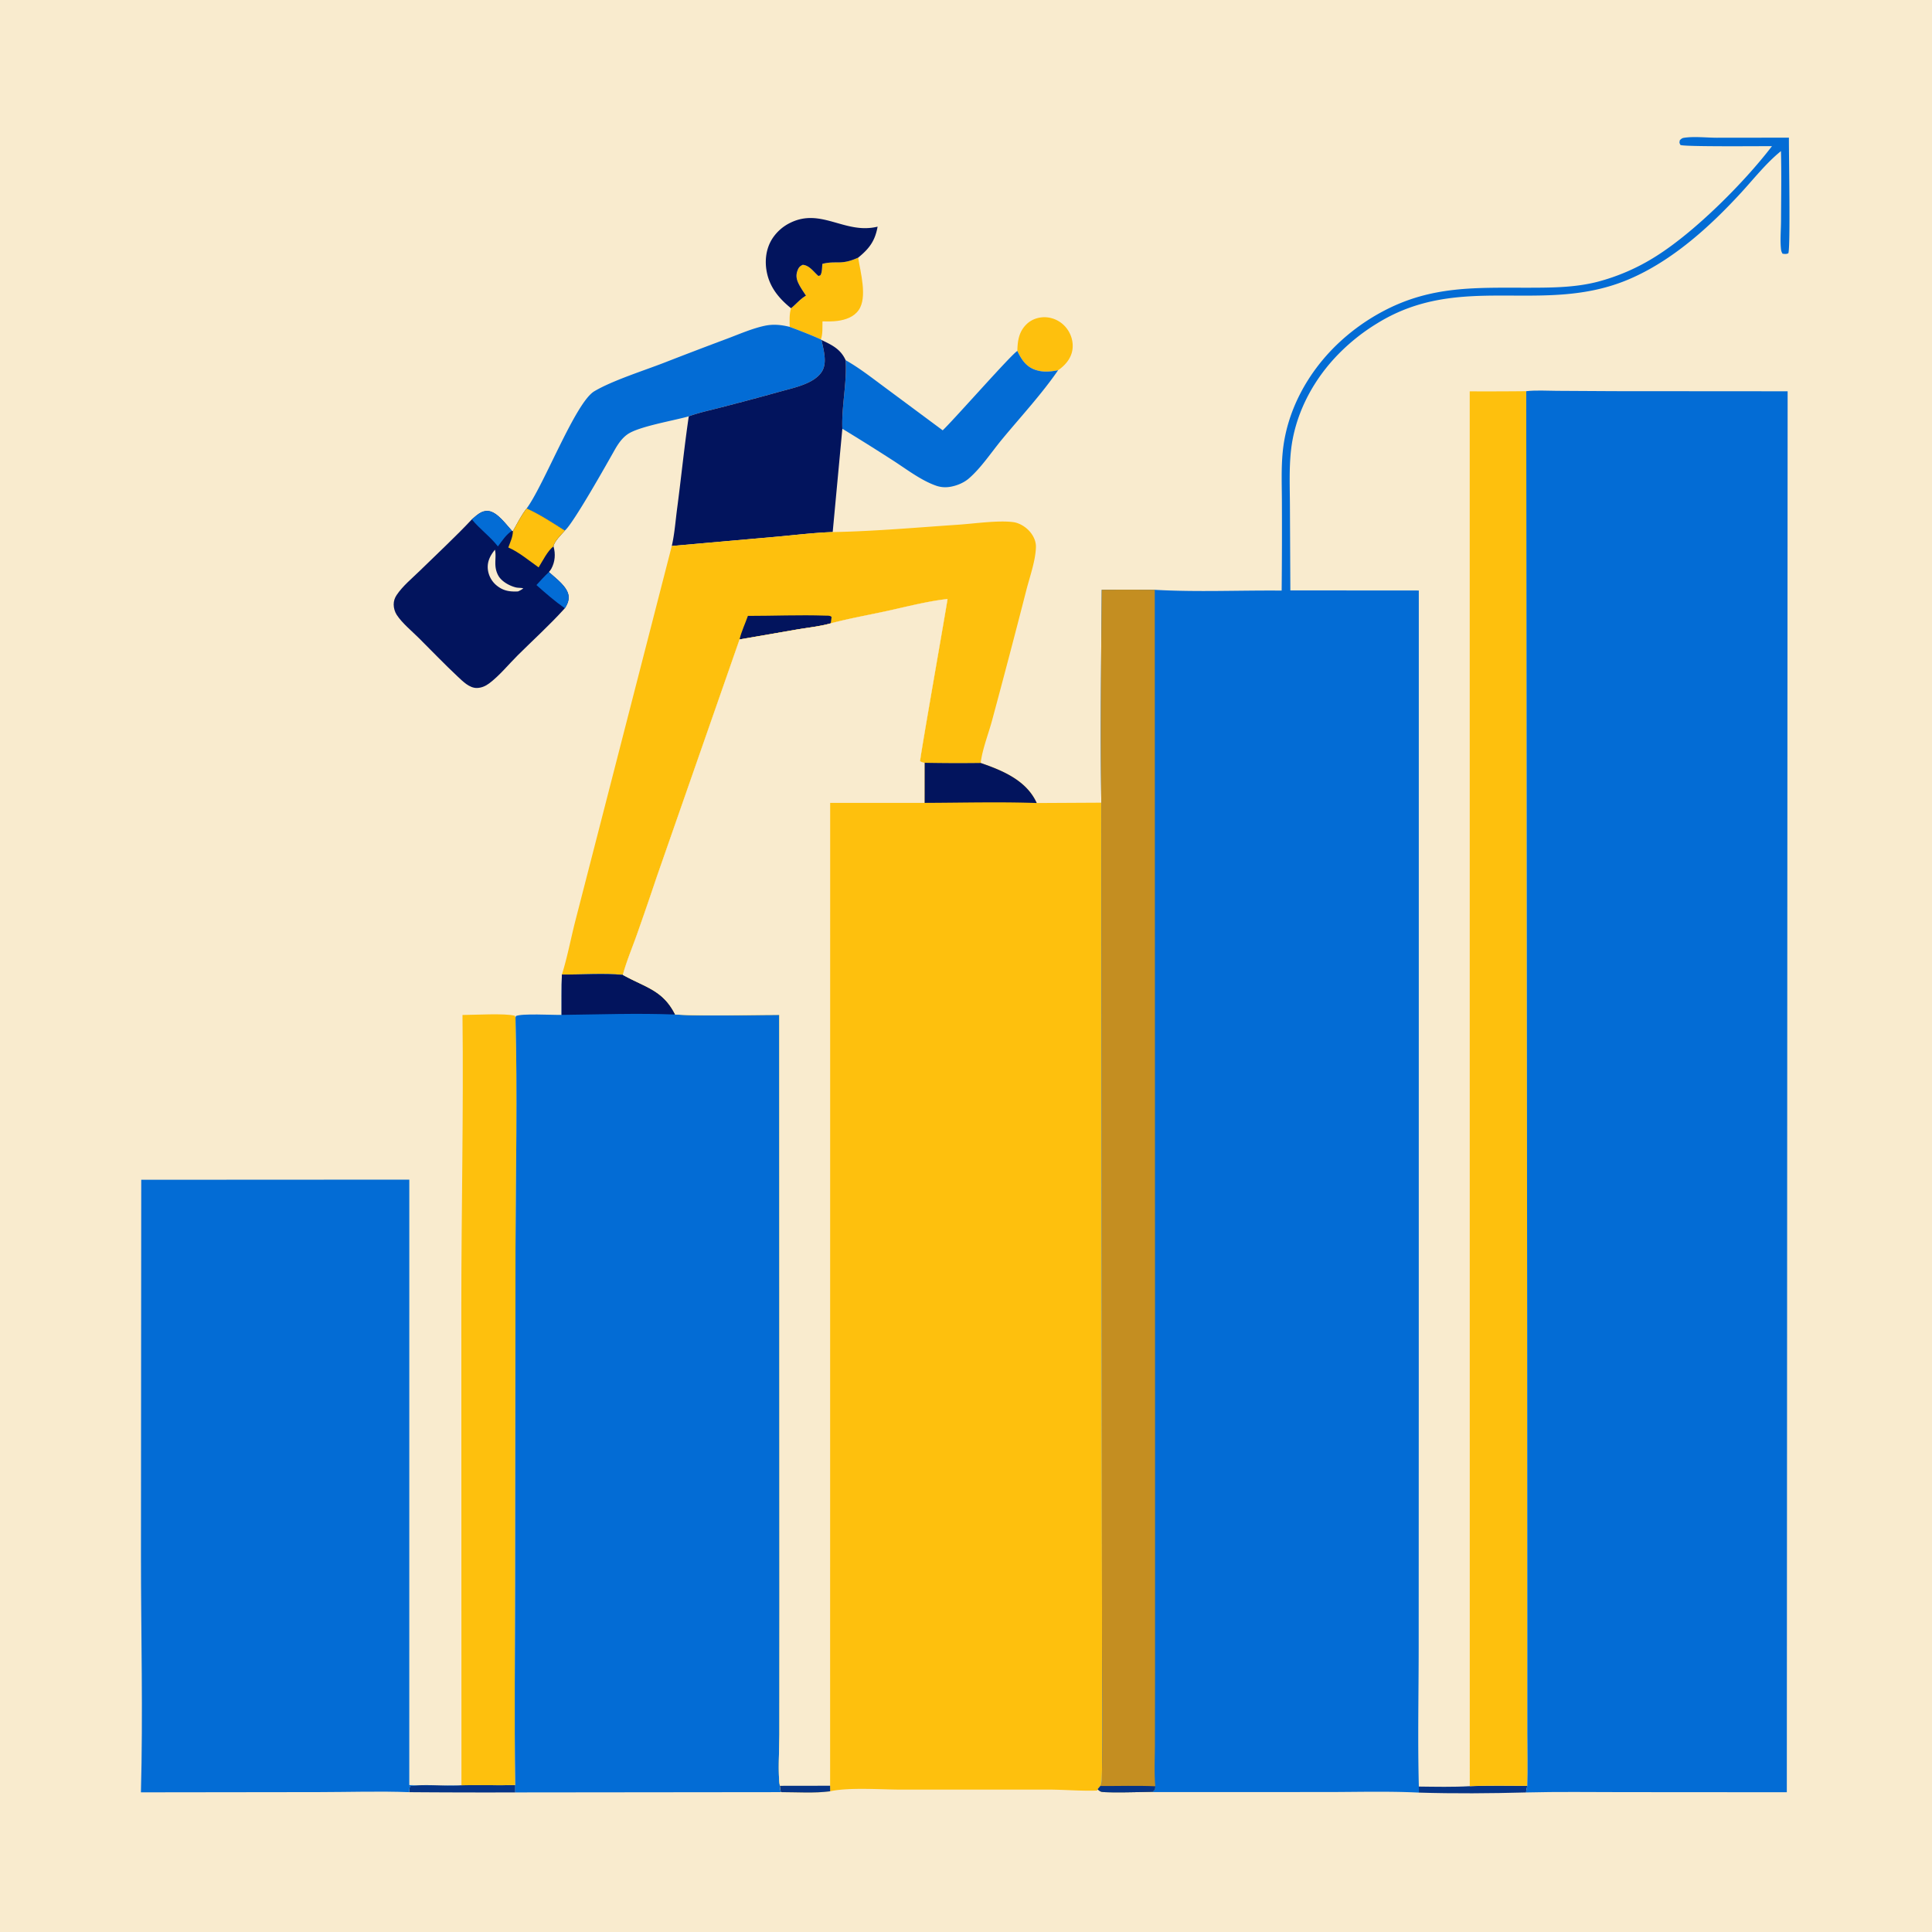
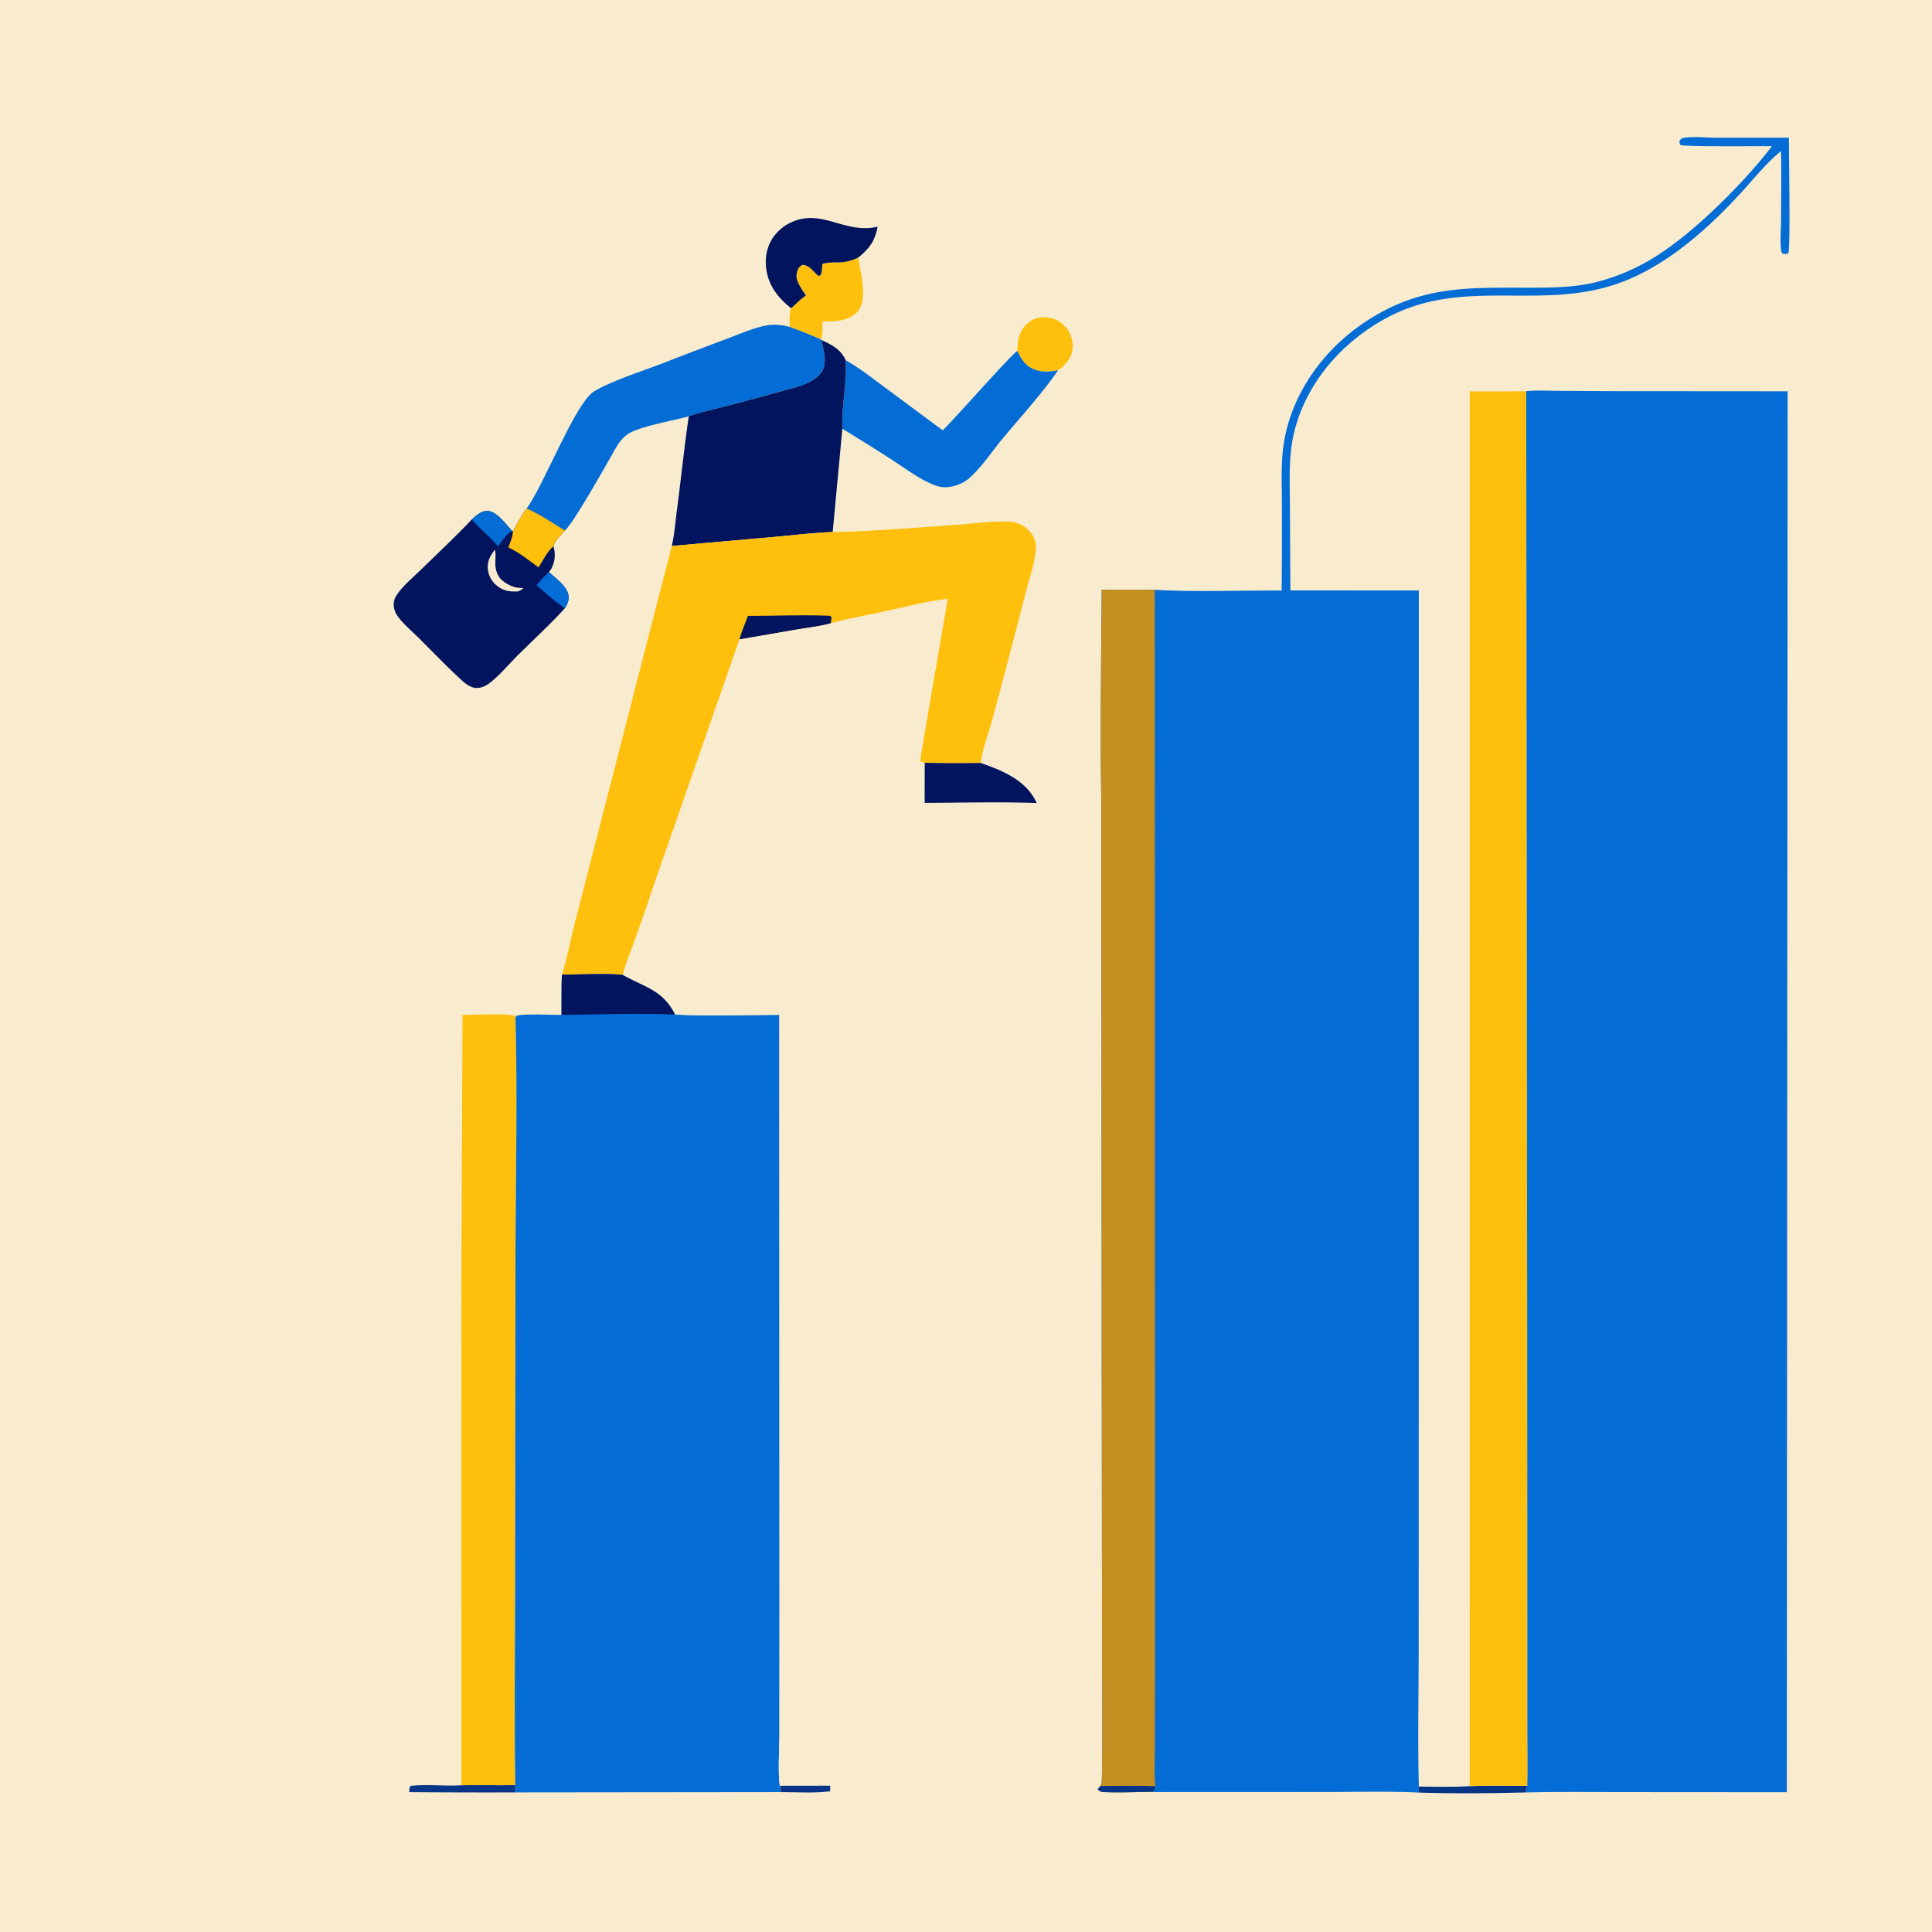
<svg xmlns="http://www.w3.org/2000/svg" version="1.1" style="display: block;" viewBox="0 0 2048 2048" width="1024" height="1024">
  <path transform="translate(0,0)" fill="rgb(249,235,206)" d="M 0 0 L 2048 0 L 2048 2048 L 0 2048 L 0 0 z" />
  <path transform="translate(0,0)" fill="rgb(6,52,134)" d="M 1558.01 1893.43 C 1578.28 1892.55 1598.68 1893.02 1618.97 1893.05 C 1618.52 1895.37 1617.94 1897.73 1617.65 1900.07 C 1580.06 1901.08 1541.65 1901.4 1504.07 1900.23 L 1504.04 1893.83 C 1521.95 1894.04 1540.14 1894.46 1558.01 1893.43 z" />
  <path transform="translate(0,0)" fill="rgb(6,52,134)" d="M 489.163 1892.45 C 508.179 1892.01 527.229 1892.73 546.227 1892.2 L 546.199 1900.04 A 10410.8 10410.8 0 0 1 433.842 1899.78 C 433.996 1897.19 433.594 1895.22 435.247 1893.14 C 453.018 1891.09 471.268 1893.68 489.163 1892.45 z" />
  <path transform="translate(0,0)" fill="rgb(254,192,13)" d="M 1078.45 372.044 C 1078.61 361.149 1080.16 351.148 1088.63 343.269 C 1094.12 338.156 1101.73 335.818 1109.16 336.329 A 30.037 30.037 0 0 1 1130.42 347.685 C 1135.33 353.888 1137.84 361.953 1136.93 369.855 C 1135.83 379.295 1129.87 386.534 1122.38 391.962 C 1122.14 392.134 1121.89 392.289 1121.65 392.453 C 1113.19 394.071 1105.59 394.852 1097.25 391.959 C 1087.62 388.615 1082.56 380.851 1078.45 372.044 z" />
  <path transform="translate(0,0)" fill="rgb(254,192,13)" d="M 909.693 273.106 C 912.093 288.554 919.753 315.291 910.166 328.795 C 904.986 336.092 896.457 338.954 887.939 340.151 C 882.653 340.894 877.183 340.727 871.856 340.702 C 871.684 346.577 872.343 354.381 870.14 359.8 C 859.295 354.91 848.295 350.678 837.155 346.517 C 836.939 340.051 836.621 332.967 838.531 326.741 C 844.048 322.287 848.122 317.064 854.381 313.4 C 851.713 309.319 848.663 305.018 846.534 300.632 C 844.143 295.707 843.529 291.65 845.515 286.496 C 846.71 283.397 847.996 282.096 850.962 280.705 C 858.179 281.351 862.407 288.137 867.575 292.559 L 869.626 291.856 C 871.665 288.651 871.263 283.467 871.81 279.679 C 887.136 275.948 891.166 281.499 909.693 273.106 z" />
  <path transform="translate(0,0)" fill="rgb(2,20,93)" d="M 838.531 326.741 C 826.905 317.342 817.383 306.437 813.563 291.609 C 810.276 278.855 811.335 264.856 818.351 253.509 A 47.306 47.306 0 0 1 837.954 236.07 C 870.82 220.066 895.876 248.703 930.298 240.258 C 927.606 255.397 921.433 263.598 909.693 273.106 C 891.166 281.499 887.136 275.948 871.81 279.679 C 871.263 283.467 871.665 288.651 869.626 291.856 L 867.575 292.559 C 862.407 288.137 858.179 281.351 850.962 280.705 C 847.996 282.096 846.71 283.397 845.515 286.496 C 843.529 291.65 844.143 295.707 846.534 300.632 C 848.663 305.018 851.713 309.319 854.381 313.4 C 848.122 317.064 844.048 322.287 838.531 326.741 z" />
  <path transform="translate(0,0)" fill="rgb(3,108,213)" d="M 999.3 456.164 C 1011.36 444.72 1073.11 374.47 1078.45 372.044 C 1082.56 380.851 1087.62 388.615 1097.25 391.959 C 1105.59 394.852 1113.19 394.071 1121.65 392.453 C 1104.06 418.006 1081.89 441.868 1062.08 465.841 C 1050.96 479.286 1040.24 495.731 1027.14 507.091 C 1021.84 511.692 1014.69 514.686 1007.81 515.947 C 1002.47 516.927 997.295 516.606 992.164 514.799 C 976.037 509.12 960.533 497.048 946.189 487.85 A 2354.12 2354.12 0 0 0 892.918 454.491 C 892.007 430.288 897.892 406.28 896.436 381.842 C 911.023 390.034 924.666 400.834 938.12 410.76 L 999.3 456.164 z" />
  <path transform="translate(0,0)" fill="rgb(3,108,213)" d="M 558.232 539.033 C 576.804 513.945 609.942 426.681 630.002 414.756 C 649.104 403.401 682.73 392.789 704.205 384.439 A 5112.76 5112.76 0 0 1 770.861 358.991 C 783.735 354.167 797.148 348.229 810.613 345.343 C 819.679 343.399 828.265 344.284 837.155 346.517 C 848.295 350.678 859.295 354.91 870.14 359.8 L 870.844 360.422 C 872.893 370.719 877.289 384.497 871.113 394.093 C 867.912 399.064 862.621 402.689 857.401 405.26 C 847.807 409.987 836.384 412.45 826.11 415.346 A 3168.93 3168.93 0 0 1 764.086 431.933 C 752.858 434.871 741.026 437.348 730.124 441.331 C 713.883 445.958 677.21 452.038 665.316 460.298 C 659.14 464.588 654.988 470.912 651.345 477.356 C 643.811 490.683 607.805 554.847 598.743 562.463 C 585.722 554.273 572.285 545.292 558.232 539.033 z" />
  <path transform="translate(0,0)" fill="rgb(2,20,93)" d="M 558.232 539.033 C 572.285 545.292 585.722 554.273 598.743 562.463 C 595.396 566.278 587.262 574.198 586.731 579.146 C 589.049 587.133 588.445 595.478 584.414 602.888 C 583.707 604.187 582.778 605.272 581.836 606.402 C 589.003 612.997 602.406 622.269 602.812 632.763 C 602.98 637.119 601.142 641.236 598.744 644.772 L 597.995 645.609 C 582.563 662.645 565.123 678.434 548.794 694.664 C 539.16 704.24 529.325 716.388 518.526 724.43 C 514.684 727.292 510.345 729.198 505.505 729.279 C 497.622 729.411 490.73 722.396 485.268 717.278 C 471.245 704.141 457.836 690.162 444.23 676.586 C 436.611 668.983 426.509 660.785 420.616 651.888 C 418.55 648.767 417.308 644.515 417.323 640.784 C 417.338 637.093 418.391 633.88 420.427 630.812 C 426.79 621.224 436.975 612.927 445.204 604.865 C 463.556 586.887 482.578 569.295 500.171 550.581 C 505.376 546.223 510.416 540.891 517.79 541.722 C 527.274 542.791 536.566 556.139 542.712 562.721 L 543.711 563.017 C 548.205 554.992 552.552 546.263 558.232 539.033 z" />
  <path transform="translate(0,0)" fill="rgb(249,235,206)" d="M 524.654 582.7 C 526.691 591.39 522.611 599.767 528.157 610.025 C 531.545 616.29 539.813 620.886 546.585 622.626 C 549.282 623.318 551.99 622.927 554.737 623.658 C 552.885 625.132 551.249 626.019 549.073 626.945 C 540.81 627.315 534.249 626.56 527.393 621.369 A 25.874 25.874 0 0 1 517.205 604.098 C 516.126 595.739 519.508 589.012 524.654 582.7 z" />
  <path transform="translate(0,0)" fill="rgb(3,108,213)" d="M 581.836 606.402 C 589.003 612.997 602.406 622.269 602.812 632.763 C 602.98 637.119 601.142 641.236 598.744 644.772 C 588.219 637.387 578.223 628.74 568.649 620.172 C 572.96 615.505 577.187 610.737 581.836 606.402 z" />
  <path transform="translate(0,0)" fill="rgb(3,108,213)" d="M 500.171 550.581 C 505.376 546.223 510.416 540.891 517.79 541.722 C 527.274 542.791 536.566 556.139 542.712 562.721 C 536.634 566.38 532.046 573.616 527.799 579.232 C 519.797 568.899 508.571 560.829 500.171 550.581 z" />
  <path transform="translate(0,0)" fill="rgb(254,192,13)" d="M 558.232 539.033 C 572.285 545.292 585.722 554.273 598.743 562.463 C 595.396 566.278 587.262 574.198 586.731 579.146 C 580.407 583.963 575.223 594.648 570.958 601.457 C 561.087 594.535 549.847 585.037 538.83 580.359 C 540.806 574.869 543.7 568.9 543.711 563.017 C 548.205 554.992 552.552 546.263 558.232 539.033 z" />
  <path transform="translate(0,0)" fill="rgb(2,20,93)" d="M 870.844 360.422 C 881.947 365.72 891.055 369.98 896.436 381.842 C 897.892 406.28 892.007 430.288 892.918 454.491 L 882.692 564.01 C 862.416 564.698 841.93 567.295 821.709 569.08 L 712.125 578.766 C 715.071 565.964 716.065 552.052 717.787 539.02 C 722.086 506.485 725.346 473.796 730.124 441.331 C 741.026 437.348 752.858 434.871 764.086 431.933 A 3168.93 3168.93 0 0 0 826.11 415.346 C 836.384 412.45 847.807 409.987 857.401 405.26 C 862.621 402.689 867.912 399.064 871.113 394.093 C 877.289 384.497 872.893 370.719 870.844 360.422 z" />
-   <path transform="translate(0,0)" fill="rgb(254,192,13)" d="M 490.25 1075.92 C 502.586 1075.92 535.316 1073.9 545.655 1076.73 L 546.433 1078.76 C 548.588 1159.75 546.78 1241.25 546.441 1322.27 L 546.073 1677.09 C 546.032 1748.73 545 1820.57 546.227 1892.2 C 527.229 1892.73 508.179 1892.01 489.163 1892.45 L 489.022 1383.78 C 489.056 1281.19 491.453 1178.5 490.25 1075.92 z" />
+   <path transform="translate(0,0)" fill="rgb(254,192,13)" d="M 490.25 1075.92 C 502.586 1075.92 535.316 1073.9 545.655 1076.73 L 546.433 1078.76 C 548.588 1159.75 546.78 1241.25 546.441 1322.27 L 546.073 1677.09 C 546.032 1748.73 545 1820.57 546.227 1892.2 C 527.229 1892.73 508.179 1892.01 489.163 1892.45 L 489.022 1383.78 z" />
  <path transform="translate(0,0)" fill="rgb(254,192,13)" d="M 882.692 564.01 C 927.029 563.203 971.744 559.182 1015.98 556.195 C 1032.77 555.062 1058.29 551.333 1074.19 553.483 C 1080.07 554.278 1086.12 557.832 1090.25 562 C 1094.89 566.679 1098.31 573.187 1098.13 579.912 C 1097.73 594.705 1091.39 611.877 1087.79 626.252 A 11077.6 11077.6 0 0 1 1052.04 762.174 C 1048.15 777.111 1041.41 793.635 1039.56 808.784 A 1855.5 1855.5 0 0 1 980.041 808.595 C 978.187 808.276 976.982 807.925 975.361 806.963 C 974.823 804.913 1002.09 650.685 1004.44 634.944 C 982.776 637.388 961.252 643.101 939.967 647.734 C 920.22 652.032 900.179 655.577 880.644 660.751 C 869.432 663.975 857.112 665.213 845.598 667.158 L 783.961 677.823 L 696.15 929.609 A 4106.87 4106.87 0 0 1 674.862 991.473 C 669.956 1005.24 664.018 1019.32 660.234 1033.4 C 640.053 1031.53 616.149 1033.24 595.634 1033.07 C 601.325 1015.03 604.952 995.649 609.592 977.27 L 635.734 875.777 L 712.125 578.766 L 821.709 569.08 C 841.93 567.295 862.416 564.698 882.692 564.01 z" />
  <path transform="translate(0,0)" fill="rgb(2,20,93)" d="M 792.802 652.874 C 820.021 652.903 847.514 651.669 874.696 652.603 C 877.026 652.683 879.902 652.279 881.501 654.034 L 880.644 660.751 C 869.432 663.975 857.112 665.213 845.598 667.158 L 783.961 677.823 C 785.852 669.538 789.989 660.988 792.802 652.874 z" />
  <path transform="translate(0,0)" fill="rgb(254,192,13)" d="M 1557.96 414.844 A 4062.51 4062.51 0 0 0 1617.87 414.672 L 1618.87 1407.12 L 1619.02 1731.37 L 1619.04 1837.94 C 1619.04 1856.24 1619.64 1874.77 1618.97 1893.05 C 1598.68 1893.02 1578.28 1892.55 1558.01 1893.43 L 1557.96 414.844 z" />
-   <path transform="translate(0,0)" fill="rgb(3,108,213)" d="M 149.727 1250.61 L 433.883 1250.46 L 433.852 1892.26 C 452.259 1892.72 470.746 1892.46 489.163 1892.45 C 471.268 1893.68 453.018 1891.09 435.247 1893.14 C 433.594 1895.22 433.996 1897.19 433.842 1899.78 C 402.067 1898.56 369.817 1899.68 338 1899.71 L 149.379 1899.95 C 151.665 1816.37 149.423 1732.39 149.431 1648.77 L 149.727 1250.61 z" />
  <path transform="translate(0,0)" fill="rgb(3,108,213)" d="M 595.634 1033.07 C 616.149 1033.24 640.053 1031.53 660.234 1033.4 L 662.008 1034.38 C 685.009 1046.91 702.952 1049.98 715.737 1075.45 C 752.26 1077.27 789.517 1075.81 826.126 1075.78 L 826.31 1698.27 L 826.242 1838.51 C 826.233 1850.4 824.42 1883.04 826.765 1893.04 C 827.044 1895.12 827.056 1897.86 827.943 1899.74 L 546.199 1900.04 L 546.227 1892.2 C 545 1820.57 546.032 1748.73 546.073 1677.09 L 546.441 1322.27 C 546.78 1241.25 548.588 1159.75 546.433 1078.76 L 546.788 1077.15 C 552.384 1074.06 585.998 1076.06 595.275 1075.83 C 595.432 1061.57 595.009 1047.32 595.634 1033.07 z" />
  <path transform="translate(0,0)" fill="rgb(2,20,93)" d="M 595.634 1033.07 C 616.149 1033.24 640.053 1031.53 660.234 1033.4 L 662.008 1034.38 C 685.009 1046.91 702.952 1049.98 715.737 1075.45 C 675.85 1073.87 635.206 1075.37 595.275 1075.83 C 595.432 1061.57 595.009 1047.32 595.634 1033.07 z" />
  <path transform="translate(0,0)" fill="rgb(3,108,213)" d="M 1617.87 414.672 C 1628.39 413.461 1639.76 414.262 1650.39 414.303 L 1711.07 414.651 L 1894.96 414.78 L 1894.1 1899.85 L 1719.63 1899.73 C 1685.68 1899.71 1651.59 1899.21 1617.65 1900.07 C 1617.94 1897.73 1618.52 1895.37 1618.97 1893.05 C 1619.64 1874.77 1619.04 1856.24 1619.04 1837.94 L 1619.02 1731.37 L 1618.87 1407.12 L 1617.87 414.672 z" />
-   <path transform="translate(0,0)" fill="rgb(254,192,13)" d="M 880.644 660.751 C 900.179 655.577 920.22 652.032 939.967 647.734 C 961.252 643.101 982.776 637.388 1004.44 634.944 C 1002.09 650.685 974.823 804.913 975.361 806.963 C 976.982 807.925 978.187 808.276 980.041 808.595 A 1855.5 1855.5 0 0 0 1039.56 808.784 C 1062.06 816.495 1086.87 826.749 1098.06 849.321 A 72.962 72.962 0 0 1 1098.97 851.234 L 1167.44 850.869 L 1167.92 1449.33 L 1168.21 1734.78 C 1168.24 1784.83 1168.96 1834.99 1168.04 1885.02 C 1167.98 1887.87 1167.95 1890.69 1166.5 1893.22 L 1163.59 1896.62 L 1163 1898.06 C 1146.5 1898.73 1127.22 1897.01 1110.11 1897.03 L 955.181 1897.07 C 933.892 1897.04 899.886 1894.47 880.028 1898.84 C 863.184 1901.05 844.934 1899.75 827.943 1899.74 C 827.056 1897.86 827.044 1895.12 826.765 1893.04 C 824.42 1883.04 826.233 1850.4 826.242 1838.51 L 826.31 1698.27 L 826.126 1075.78 C 789.517 1075.81 752.26 1077.27 715.737 1075.45 C 702.952 1049.98 685.009 1046.91 662.008 1034.38 L 660.234 1033.4 C 664.018 1019.32 669.956 1005.24 674.862 991.473 A 4106.87 4106.87 0 0 0 696.15 929.609 L 783.961 677.823 L 845.598 667.158 C 857.112 665.213 869.432 663.975 880.644 660.751 z" />
  <path transform="translate(0,0)" fill="rgb(2,20,93)" d="M 980.041 808.595 A 1855.5 1855.5 0 0 0 1039.56 808.784 C 1062.06 816.495 1086.87 826.749 1098.06 849.321 A 72.962 72.962 0 0 1 1098.97 851.234 C 1059.47 849.839 1019.56 850.96 980.014 851.074 L 980.041 808.595 z" />
  <path transform="translate(0,0)" fill="rgb(249,235,206)" d="M 880.644 660.751 C 900.179 655.577 920.22 652.032 939.967 647.734 C 961.252 643.101 982.776 637.388 1004.44 634.944 C 1002.09 650.685 974.823 804.913 975.361 806.963 C 976.982 807.925 978.187 808.276 980.041 808.595 L 980.014 851.074 L 880.015 851.077 L 879.959 1892.96 L 880.028 1898.84 C 863.184 1901.05 844.934 1899.75 827.943 1899.74 C 827.056 1897.86 827.044 1895.12 826.765 1893.04 C 824.42 1883.04 826.233 1850.4 826.242 1838.51 L 826.31 1698.27 L 826.126 1075.78 C 789.517 1075.81 752.26 1077.27 715.737 1075.45 C 702.952 1049.98 685.009 1046.91 662.008 1034.38 L 660.234 1033.4 C 664.018 1019.32 669.956 1005.24 674.862 991.473 A 4106.87 4106.87 0 0 0 696.15 929.609 L 783.961 677.823 L 845.598 667.158 C 857.112 665.213 869.432 663.975 880.644 660.751 z" />
  <path transform="translate(0,0)" fill="rgb(6,52,134)" d="M 826.765 1893.04 L 879.959 1892.96 L 880.028 1898.84 C 863.184 1901.05 844.934 1899.75 827.943 1899.74 C 827.056 1897.86 827.044 1895.12 826.765 1893.04 z" />
  <path transform="translate(0,0)" fill="rgb(3,108,213)" d="M 1878.37 154.931 C 1867.1 154.875 1784.57 155.682 1781.33 153.65 C 1780.06 151.25 1780.17 151.235 1780.73 148.556 C 1782.36 147.122 1782.97 146.404 1785.19 146.062 C 1795.72 144.44 1809.02 145.971 1819.8 146.008 L 1896.33 145.919 C 1896.19 162.393 1898.07 261.707 1895.73 268.456 C 1893.4 269.543 1892.07 269.243 1889.61 268.934 C 1888.13 266.749 1887.95 264.781 1887.75 262.212 C 1887.02 252.937 1887.94 242.991 1887.97 233.624 C 1888.05 209.186 1888.54 184.608 1887.89 160.181 C 1872.38 172.675 1859.12 189.582 1845.64 204.256 C 1812.29 240.563 1772.45 276.578 1726.74 296.029 C 1635.89 334.68 1548.73 287.951 1460.17 342.583 A 210.553 210.553 0 0 0 1413.93 380.508 C 1389.45 407.422 1372.37 441.492 1368.47 477.828 C 1366.41 497.055 1367.29 516.829 1367.38 536.149 L 1367.83 625.854 L 1504 625.953 L 1503.95 1473.92 L 1503.87 1746.64 C 1503.84 1795.61 1502.75 1844.88 1504.04 1893.83 L 1504.07 1900.23 C 1470.85 1898.6 1437.1 1899.67 1403.82 1899.64 L 1210.5 1899.65 C 1197.62 1899.81 1184.64 1900.23 1171.77 1899.76 C 1167.92 1899.62 1166.23 1899.49 1163.59 1896.62 L 1166.5 1893.22 C 1167.95 1890.69 1167.98 1887.87 1168.04 1885.02 C 1168.96 1834.99 1168.24 1784.83 1168.21 1734.78 L 1167.92 1449.33 L 1167.44 850.869 C 1166.24 775.768 1167.31 700.33 1167.87 625.205 A 4011.28 4011.28 0 0 1 1224.11 625.222 C 1268.59 627.784 1313.99 625.644 1358.61 626.052 A 6517.85 6517.85 0 0 0 1358.87 534.207 C 1358.88 516.117 1357.97 497.466 1359.7 479.457 C 1363.87 435.823 1385.94 395.457 1417.22 365.286 A 217.922 217.922 0 0 1 1466.05 329.978 C 1517.75 302.486 1564.98 305.107 1621.07 304.995 C 1645.16 304.947 1669.32 304.806 1692.83 298.873 A 219.344 219.344 0 0 0 1755.65 271.508 C 1796.64 245.735 1848.74 193.676 1878.37 154.931 z" />
  <path transform="translate(0,0)" fill="rgb(196,142,33)" d="M 1167.87 625.205 A 4011.28 4011.28 0 0 1 1224.11 625.222 L 1224.41 1513 L 1224.4 1771.1 L 1224.26 1849.37 C 1224.23 1863.86 1223.38 1879.1 1224.68 1893.51 C 1224.16 1896.69 1224.51 1897.13 1222.04 1899.11 C 1218.13 1899.71 1214.4 1899.39 1210.5 1899.65 C 1197.62 1899.81 1184.64 1900.23 1171.77 1899.76 C 1167.92 1899.62 1166.23 1899.49 1163.59 1896.62 L 1166.5 1893.22 C 1167.95 1890.69 1167.98 1887.87 1168.04 1885.02 C 1168.96 1834.99 1168.24 1784.83 1168.21 1734.78 L 1167.92 1449.33 L 1167.44 850.869 C 1166.24 775.768 1167.31 700.33 1167.87 625.205 z" />
  <path transform="translate(0,0)" fill="rgb(6,52,134)" d="M 1166.5 1893.22 C 1185.84 1893.36 1205.36 1892.64 1224.68 1893.51 C 1224.16 1896.69 1224.51 1897.13 1222.04 1899.11 C 1218.13 1899.71 1214.4 1899.39 1210.5 1899.65 C 1197.62 1899.81 1184.64 1900.23 1171.77 1899.76 C 1167.92 1899.62 1166.23 1899.49 1163.59 1896.62 L 1166.5 1893.22 z" />
</svg>